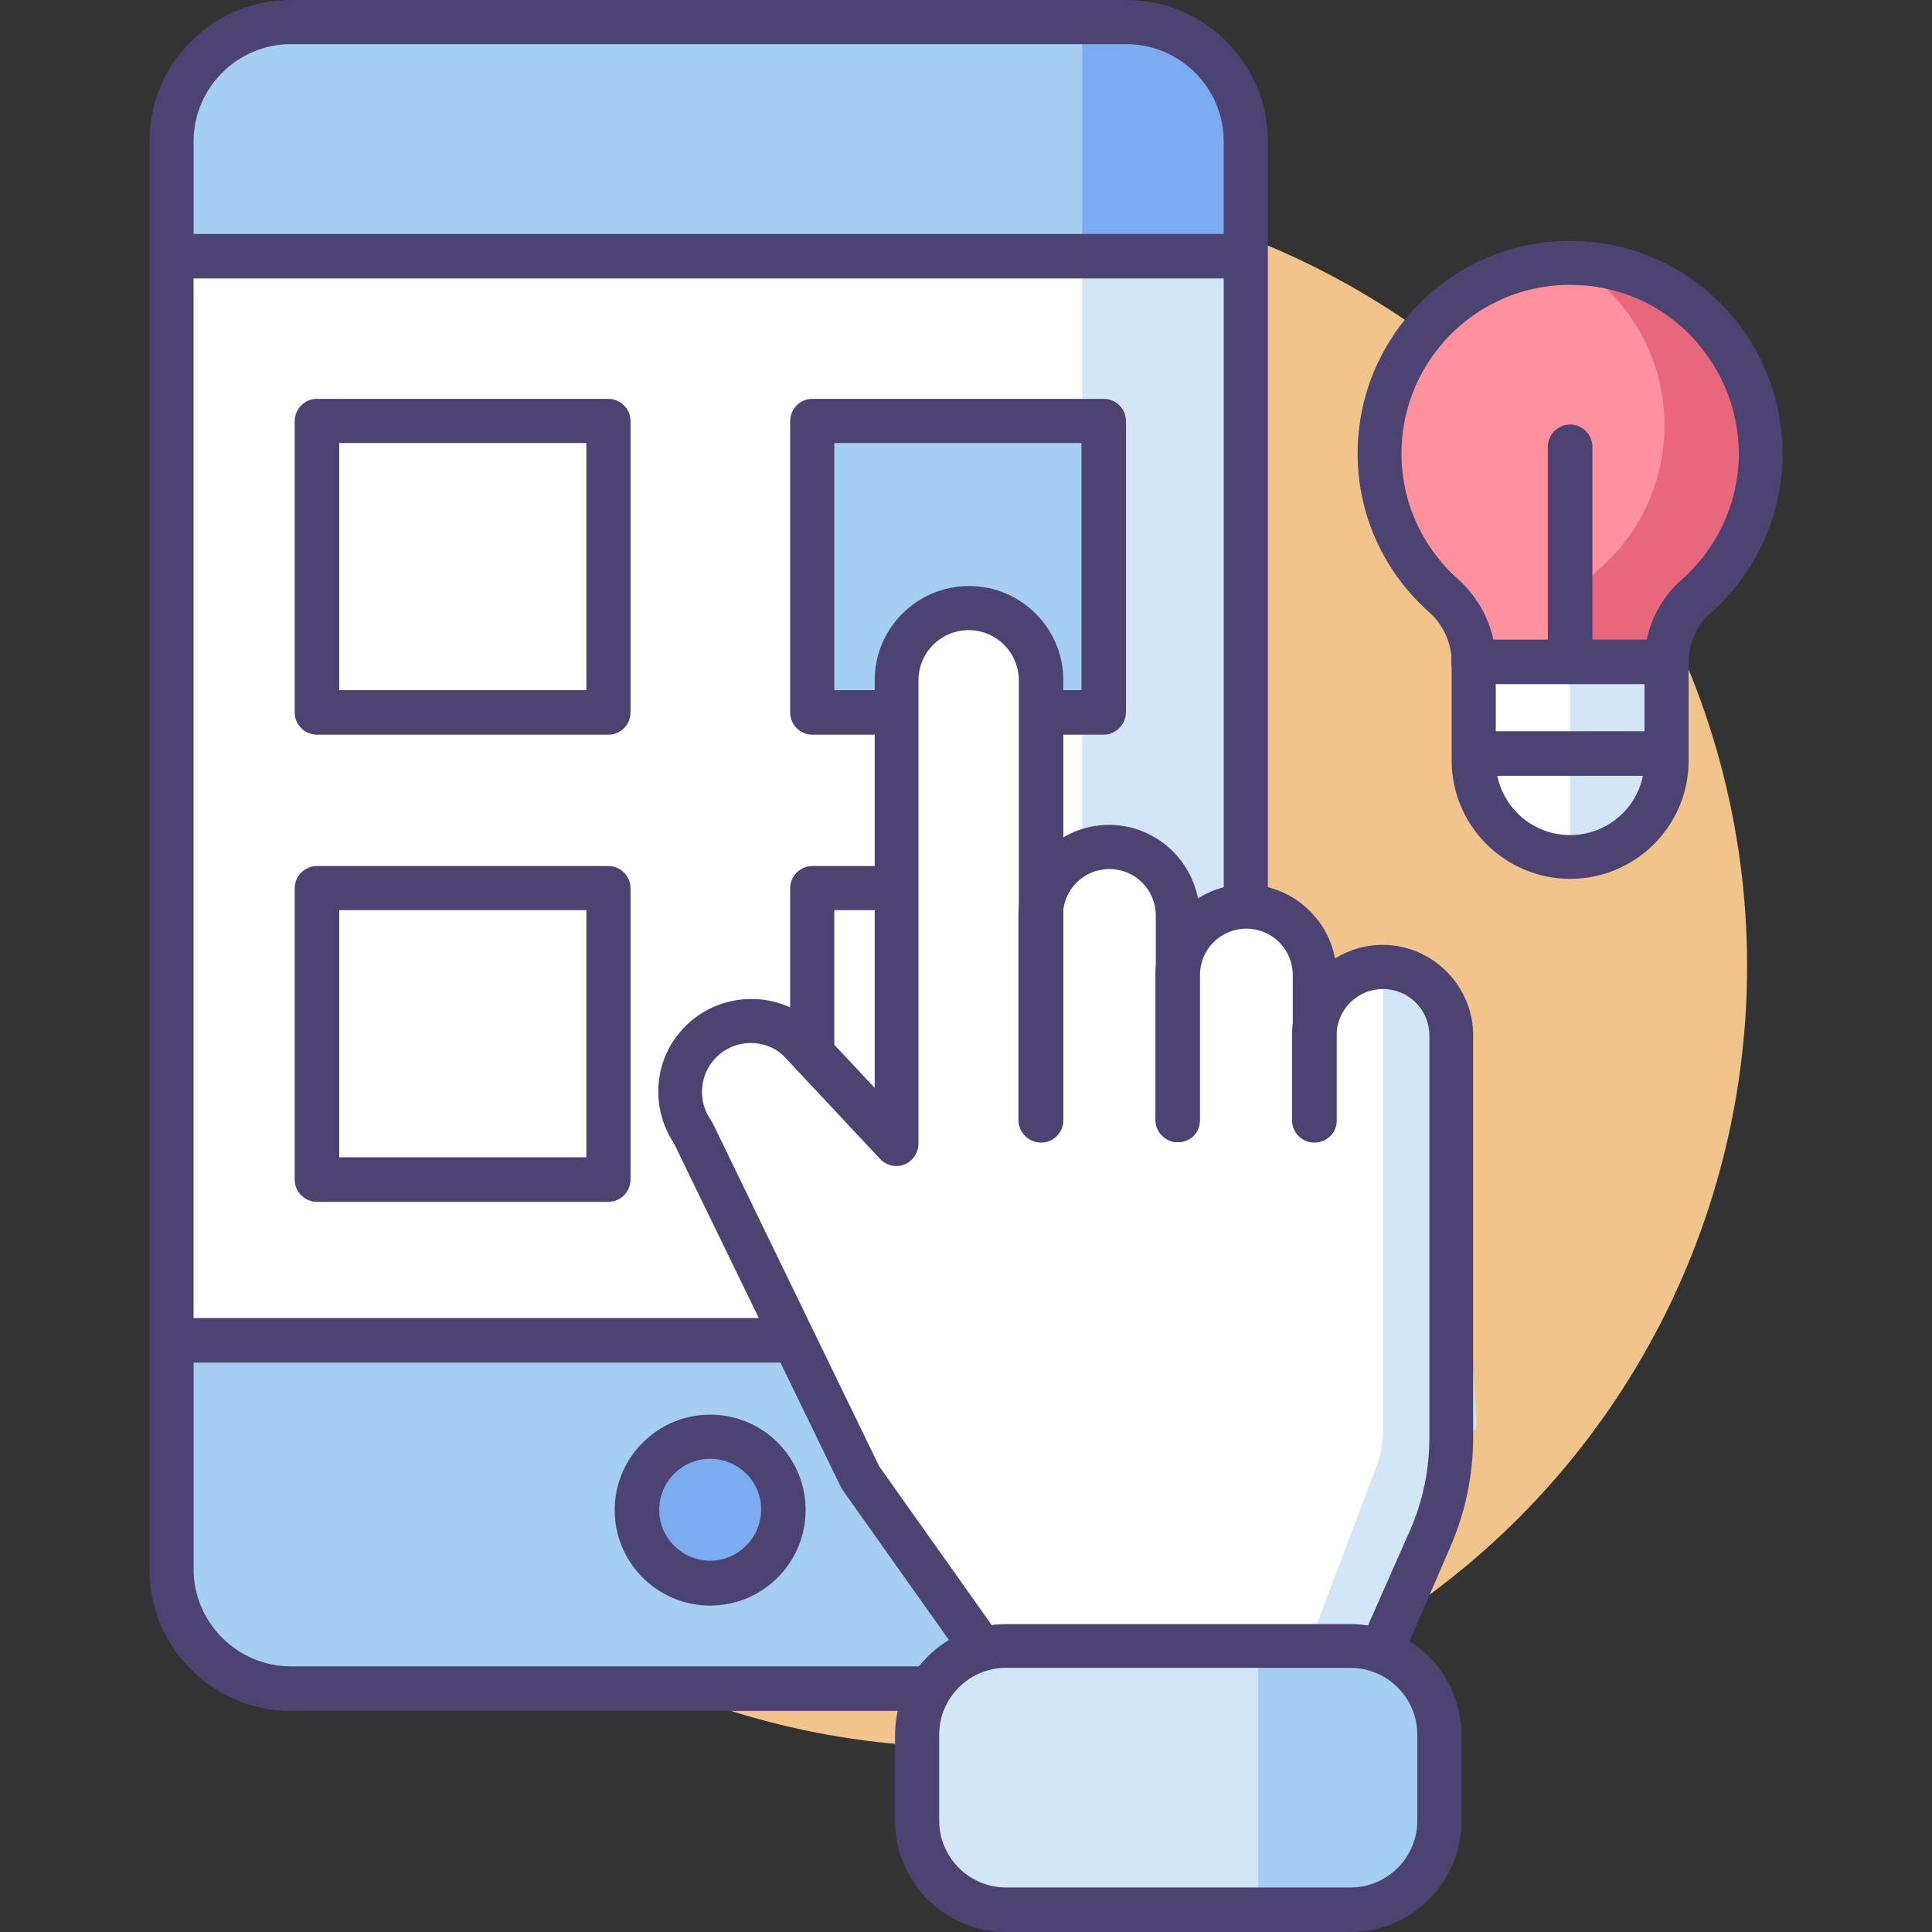
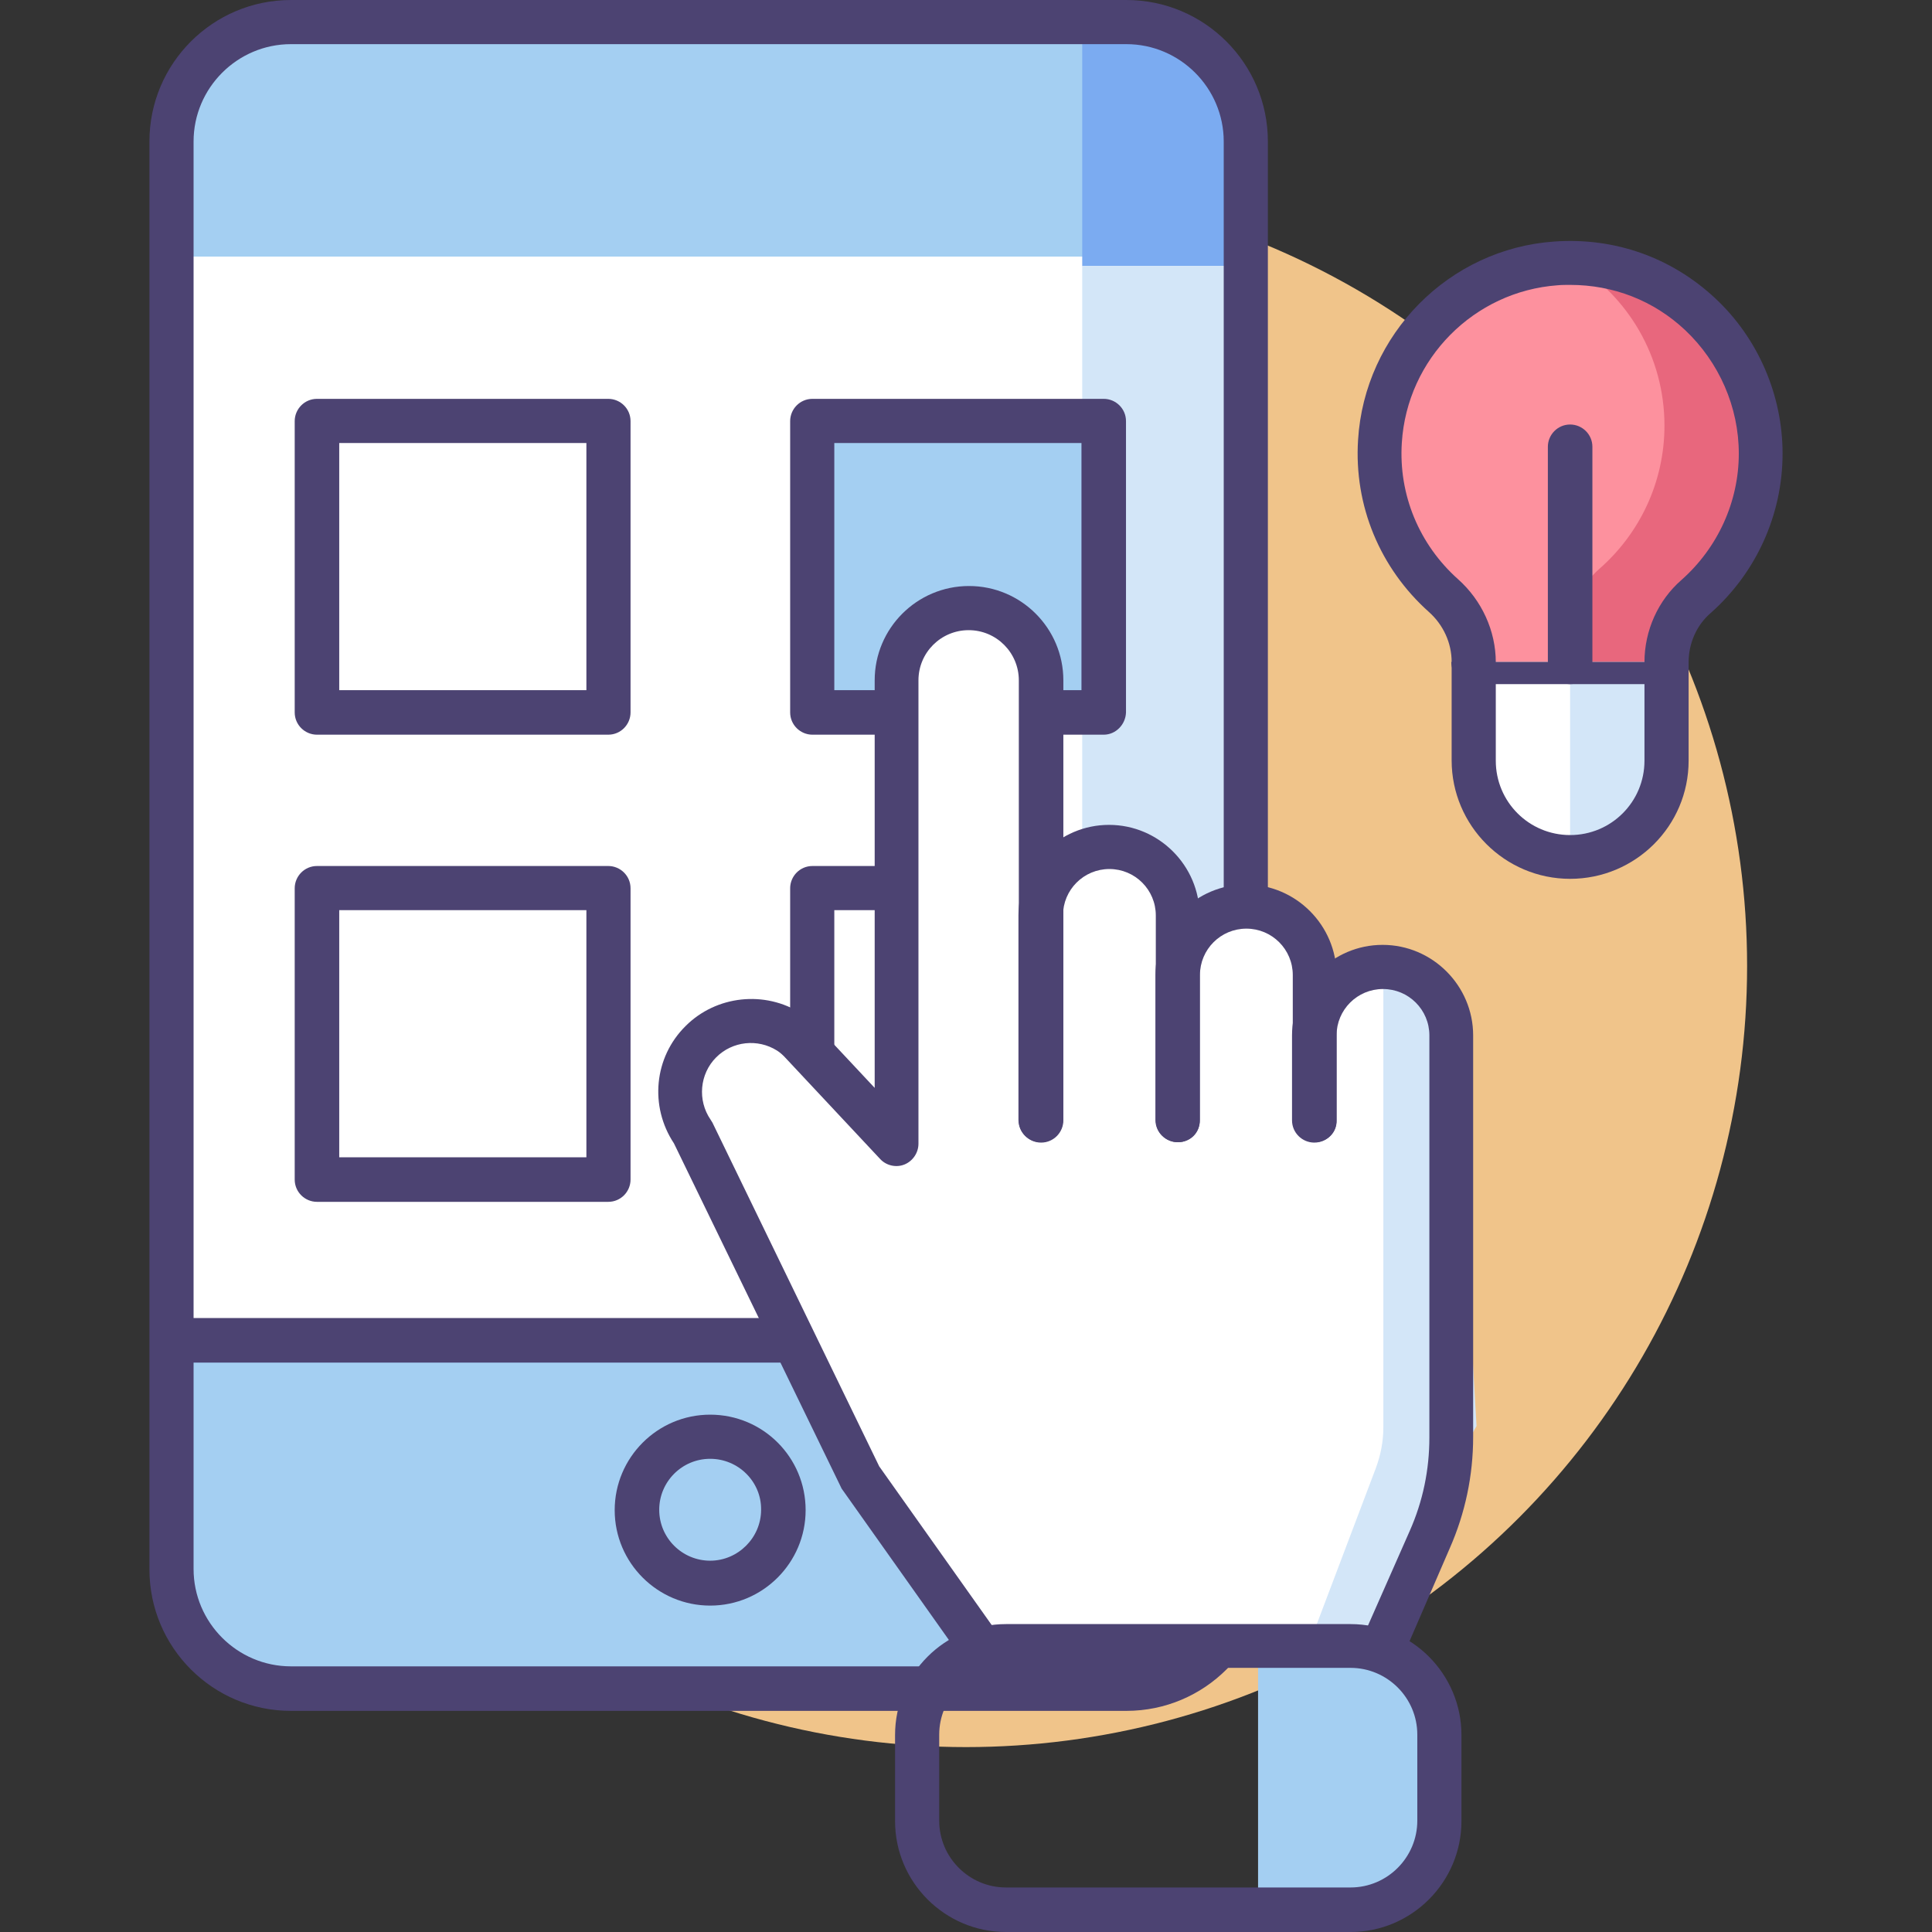
<svg xmlns="http://www.w3.org/2000/svg" version="1.1" id="Icon_Set" x="0px" y="0px" viewBox="0 0 512 512" style="enable-background:new 0 0 512 512;" xml:space="preserve">
  <rect x="0" y="0" width="512" height="512" fill="#333333" stroke="none" />
  <style type="text/css">
	.st0{fill:#4C4372;}
	.st1{fill:#F0C48A;}
	.st2{fill:#D3E6F8;}
	.st3{fill:#FFFFFF;}
	.st4{fill:#E8677D;}
	.st5{fill:#FD919E;}
	.st6{fill:#7BABF1;}
	.st7{fill:#A4CFF2;}
</style>
  <g id="Smart_Working">
    <g>
      <g>
        <circle class="st1" cx="256" cy="256" r="207" />
      </g>
      <g>
        <g>
          <path class="st7" d="M45.4,83.5v-46c0-17.4,14.3-31.7,31.7-31.7h221.4c17.4,0,31.7,14.3,31.7,31.7v378.3      c0,17.4-14.3,31.7-31.7,31.7H77.1c-17.4,0-31.7-14.3-31.7-31.7V122.3V83.5z" />
        </g>
        <g>
          <rect x="45.4" y="68" class="st3" width="285.6" height="285.6" />
        </g>
        <g>
          <rect x="215.3" y="111.6" class="st7" width="77.2" height="77.2" />
        </g>
        <g>
          <path class="st6" d="M286.8,70.5h43.4V30.7c0-13-10.5-23.5-23.5-23.5h-19.9V70.5z" />
        </g>
        <g>
          <path class="st6" d="M286.8,447.6h11.1c17.8,0,32.3-14.5,32.3-32.3v-56c0-2.2-1.8-4-4-4h-39.4V447.6z" />
        </g>
        <g>
          <rect x="286.8" y="70.5" class="st2" width="43.4" height="284.7" />
        </g>
        <g>
-           <ellipse transform="matrix(0.707 -0.707 0.707 0.707 -227.842 250.322)" class="st6" cx="188.2" cy="400.2" rx="19.4" ry="19.4" />
-         </g>
+           </g>
        <g>
-           <path class="st0" d="M329,73.8H46.7c-3.2,0-5.9-2.6-5.9-5.9s2.6-5.9,5.9-5.9H329c3.2,0,5.9,2.6,5.9,5.9S332.2,73.8,329,73.8z" />
-         </g>
+           </g>
        <g>
          <path class="st0" d="M329,361.1H46.7c-3.2,0-5.9-2.6-5.9-5.9c0-3.2,2.6-5.9,5.9-5.9H329c3.2,0,5.9,2.6,5.9,5.9      C334.8,358.5,332.2,361.1,329,361.1z" />
        </g>
        <g>
          <path class="st0" d="M188.2,425.5c-13.9,0-25.3-11.3-25.3-25.3c0-13.9,11.3-25.3,25.3-25.3s25.3,11.3,25.3,25.3      C213.5,414.1,202.2,425.5,188.2,425.5z M188.2,386.6c-7.5,0-13.5,6.1-13.5,13.5c0,7.5,6.1,13.5,13.5,13.5s13.5-6.1,13.5-13.5      C201.8,392.7,195.7,386.6,188.2,386.6z" />
        </g>
        <g>
          <path class="st0" d="M298.5,453.4H77.1c-20.7,0-37.5-16.8-37.5-37.5V37.5C39.6,16.8,56.4,0,77.1,0h221.4      c20.7,0,37.5,16.8,37.5,37.5v378.3C336.1,436.6,319.2,453.4,298.5,453.4z M77.1,11.7c-14.2,0-25.8,11.6-25.8,25.8v378.3      c0,14.2,11.6,25.8,25.8,25.8h221.4c14.2,0,25.8-11.6,25.8-25.8V37.5c0-14.2-11.6-25.8-25.8-25.8H77.1z" />
        </g>
        <g>
          <g>
            <path class="st4" d="M466.6,120.1c0-29.1-24.6-52.4-54.2-50.4c-25,1.8-45.2,22.1-46.7,47.2c-1,16.3,5.7,31,16.8,40.9       c5,4.5,8,10.9,8,17.6v26.1c0,14.1,11.4,25.5,25.5,25.5l0,0c14.1,0,25.5-11.4,25.5-25.5v-26.1c0-6.7,2.8-13,7.8-17.4       C459.9,148.7,466.6,135.2,466.6,120.1z" />
          </g>
          <g>
            <path class="st5" d="M412.4,69.7c-25,1.8-45.2,22.1-46.7,47.2c-1,16.3,5.7,31,16.8,40.9c5,4.5,8,10.9,8,17.6v26.1       c0,6.7,2.6,12.7,6.8,17.3c10.8-3,18.8-12.8,18.8-24.6v-26.1c0-6.7,2.8-13,7.8-17.4c10.5-9.2,17.2-22.8,17.2-37.9       c0-18.3-9.7-34.3-24.2-43.1C415.3,69.6,413.9,69.6,412.4,69.7z" />
          </g>
          <g>
            <path class="st3" d="M390.6,175.4v26.1c0,14.1,11.4,25.5,25.5,25.5c14.1,0,25.5-11.4,25.5-25.5v-26.1c0,0,0,0,0,0H390.6z" />
          </g>
          <g>
            <path class="st2" d="M416.1,176.1v50.2h6.3c11.1-2.8,19.2-12.8,19.2-24.7v-25.5H416.1z" />
          </g>
          <g>
            <path class="st0" d="M416.1,232.9c-17.3,0-31.4-14.1-31.4-31.4v-26.1c0-5-2.2-9.8-6-13.2c-13-11.6-19.9-28.2-18.8-45.6       c1.7-28,24.1-50.7,52.1-52.6c15.9-1.1,30.9,4.2,42.5,15c11.4,10.6,17.9,25.7,17.9,41.2c0,16.2-7,31.6-19.1,42.3       c-3.7,3.2-5.8,8-5.8,13v26.1C447.5,218.9,433.4,232.9,416.1,232.9z M416.1,75.5c-1.1,0-2.2,0-3.3,0.1       c-22.2,1.6-39.9,19.5-41.3,41.7c-0.9,13.8,4.6,27,14.9,36.2c6.3,5.6,10,13.7,10,22v26.1c0,10.9,8.8,19.7,19.7,19.7       c10.9,0,19.7-8.8,19.7-19.7v-26.1c0-8.4,3.6-16.4,9.8-21.8c9.6-8.5,15.2-20.7,15.2-33.5c0-12.3-5.2-24.2-14.2-32.7       C438.2,79.6,427.5,75.5,416.1,75.5z" />
          </g>
          <g>
-             <path class="st0" d="M441.6,181.3h-51.1c-3.2,0-5.9-2.6-5.9-5.9s2.6-5.9,5.9-5.9h51.1c3.2,0,5.9,2.6,5.9,5.9       S444.9,181.3,441.6,181.3z" />
+             <path class="st0" d="M441.6,181.3h-51.1c-3.2,0-5.9-2.6-5.9-5.9h51.1c3.2,0,5.9,2.6,5.9,5.9       S444.9,181.3,441.6,181.3z" />
          </g>
          <g>
-             <path class="st0" d="M435.8,205.6h-41.2c-3.2,0-5.9-2.6-5.9-5.9s2.6-5.9,5.9-5.9h41.2c3.2,0,5.9,2.6,5.9,5.9       S439,205.6,435.8,205.6z" />
-           </g>
+             </g>
          <g>
            <path class="st0" d="M416.1,181.3c-3.2,0-5.9-2.6-5.9-5.9v-57c0-3.2,2.6-5.9,5.9-5.9c3.2,0,5.9,2.6,5.9,5.9v57       C422,178.6,419.3,181.3,416.1,181.3z" />
          </g>
        </g>
        <g>
          <path class="st0" d="M161.2,194.7H84c-3.2,0-5.9-2.6-5.9-5.9v-77.2c0-3.2,2.6-5.9,5.9-5.9h77.2c3.2,0,5.9,2.6,5.9,5.9v77.2      C167.1,192,164.5,194.7,161.2,194.7z M89.9,182.9h65.5v-65.5H89.9V182.9z" />
        </g>
        <g>
          <path class="st0" d="M292.5,194.7h-77.2c-3.2,0-5.9-2.6-5.9-5.9v-77.2c0-3.2,2.6-5.9,5.9-5.9h77.2c3.2,0,5.9,2.6,5.9,5.9v77.2      C298.3,192,295.7,194.7,292.5,194.7z M221.1,182.9h65.5v-65.5h-65.5V182.9z" />
        </g>
        <g>
          <path class="st0" d="M161.2,318.5H84c-3.2,0-5.9-2.6-5.9-5.9v-77.2c0-3.2,2.6-5.9,5.9-5.9h77.2c3.2,0,5.9,2.6,5.9,5.9v77.2      C167.1,315.8,164.5,318.5,161.2,318.5z M89.9,306.7h65.5v-65.5H89.9V306.7z" />
        </g>
        <g>
          <path class="st0" d="M292.5,318.5h-77.2c-3.2,0-5.9-2.6-5.9-5.9v-77.2c0-3.2,2.6-5.9,5.9-5.9h77.2c3.2,0,5.9,2.6,5.9,5.9v77.2      C298.3,315.8,295.7,318.5,292.5,318.5z M221.1,306.7h65.5v-65.5h-65.5V306.7z" />
        </g>
        <g>
          <g>
-             <path class="st2" d="M357.9,506.1h-91.3c-13,0-23.6-10.6-23.6-23.6v-22.8c0-13,10.6-23.6,23.6-23.6h91.3       c13,0,23.6,10.6,23.6,23.6v22.8C381.5,495.6,370.9,506.1,357.9,506.1z" />
-           </g>
+             </g>
          <g>
            <path class="st7" d="M357.1,506.1h-23.7v-67.8h23.7c11.3,0,20.5,9.2,20.5,20.5v26.7C377.6,497,368.4,506.1,357.1,506.1z" />
          </g>
          <g>
            <path class="st3" d="M183.7,300l41.4,85.3l41.5,50.8h91.3l26.9-38.7V263.1c0,0-12.5-19.2-36.3-4.6       c-16.3-26.8-33.6-9.4-33.6-9.4s-8.7-32.6-33.7-19.2c-2.9-59.2-10.5-62.8-10.5-62.8s-28.7-11.5-32.9,18.7s0,112.5,0,112.5       l-37.4-29.8C200.3,268.6,170.1,271.2,183.7,300z" />
          </g>
          <g>
            <path class="st2" d="M366.6,256.2v122.1c0,3.7-0.7,7.3-2,10.8l-16.2,42.8c0,0,22.5,6.6,22.8-6.2c0.3-12.8,20.1-47.8,20.1-47.8       l-6.6-114.6L366.6,256.2z" />
          </g>
          <g>
            <path class="st0" d="M357.9,512h-91.3c-16.2,0-29.4-13.2-29.4-29.4v-22.8c0-16.2,13.2-29.4,29.4-29.4h91.3       c16.2,0,29.4,13.2,29.4,29.4v22.8C387.3,498.8,374.1,512,357.9,512z M266.6,442c-9.8,0-17.7,8-17.7,17.7v22.8       c0,9.8,8,17.7,17.7,17.7h91.3c9.8,0,17.7-8,17.7-17.7v-22.8c0-9.8-8-17.7-17.7-17.7H266.6z" />
          </g>
          <g>
            <path class="st0" d="M260.3,442.8c-1.8,0-3.6-0.9-4.8-2.5L223.4,395c-0.2-0.3-0.4-0.5-0.5-0.8L178.6,303       c-6.5-9.8-5.3-22.8,3.1-31.1c8.1-8.1,21-9.5,30.7-3.3c1.6,1,3.1,2.3,4.7,4l14.7,15.7v-108c0-13.8,11.2-25,25-25       c13.8,0,25,11.2,25,25v116.6c0,3.2-2.6,5.9-5.9,5.9c-3.2,0-5.9-2.6-5.9-5.9V180.3c0-7.3-5.9-13.3-13.3-13.3       c-7.3,0-13.3,5.9-13.3,13.3v122.8c0,2.4-1.5,4.6-3.7,5.5c-2.2,0.9-4.8,0.3-6.4-1.4l-24.9-26.6c-0.9-1-1.7-1.7-2.5-2.2       c-5.1-3.2-11.8-2.5-16.1,1.8c-4.4,4.4-5,11.4-1.5,16.5c0.2,0.3,0.3,0.5,0.5,0.8l44.2,91.1l31.9,45c1.9,2.6,1.2,6.3-1.4,8.2       C262.6,442.5,261.5,442.8,260.3,442.8z" />
          </g>
          <g>
            <path class="st0" d="M312.2,302.7c-3.2,0-5.9-2.6-5.9-5.9v-54.2c0-6.8-5.5-12.3-12.3-12.3c-6.8,0-12.3,5.5-12.3,12.3v54.2       c0,3.2-2.6,5.9-5.9,5.9c-3.2,0-5.9-2.6-5.9-5.9v-54.2c0-13.2,10.8-24,24-24c13.2,0,24,10.8,24,24v54.2       C318.1,300.1,315.5,302.7,312.2,302.7z" />
          </g>
          <g>
            <path class="st0" d="M348.5,302.7c-3.2,0-5.9-2.6-5.9-5.9v-38.4c0-6.8-5.5-12.3-12.3-12.3c-6.8,0-12.3,5.5-12.3,12.3v38.4       c0,3.2-2.6,5.9-5.9,5.9c-3.2,0-5.9-2.6-5.9-5.9v-38.4c0-13.2,10.8-24,24-24c13.2,0,24,10.8,24,24v38.4       C354.4,300.1,351.7,302.7,348.5,302.7z" />
          </g>
          <g>
            <path class="st0" d="M366.6,442c-0.8,0-1.6-0.2-2.4-0.5c-3-1.3-4.3-4.8-3-7.7l12.4-28.1c3.5-7.9,5.2-16.2,5.2-24.8V274.4       c0-6.8-5.5-12.3-12.3-12.3c-6.8,0-12.3,5.5-12.3,12.3v22.5c0,3.2-2.6,5.9-5.9,5.9c-3.2,0-5.9-2.6-5.9-5.9v-22.5       c0-13.2,10.8-24,24-24c13.2,0,24,10.8,24,24v106.4c0,10.2-2.1,20.2-6.2,29.5L372,438.5C371,440.7,368.9,442,366.6,442z" />
          </g>
        </g>
      </g>
    </g>
  </g>
</svg>